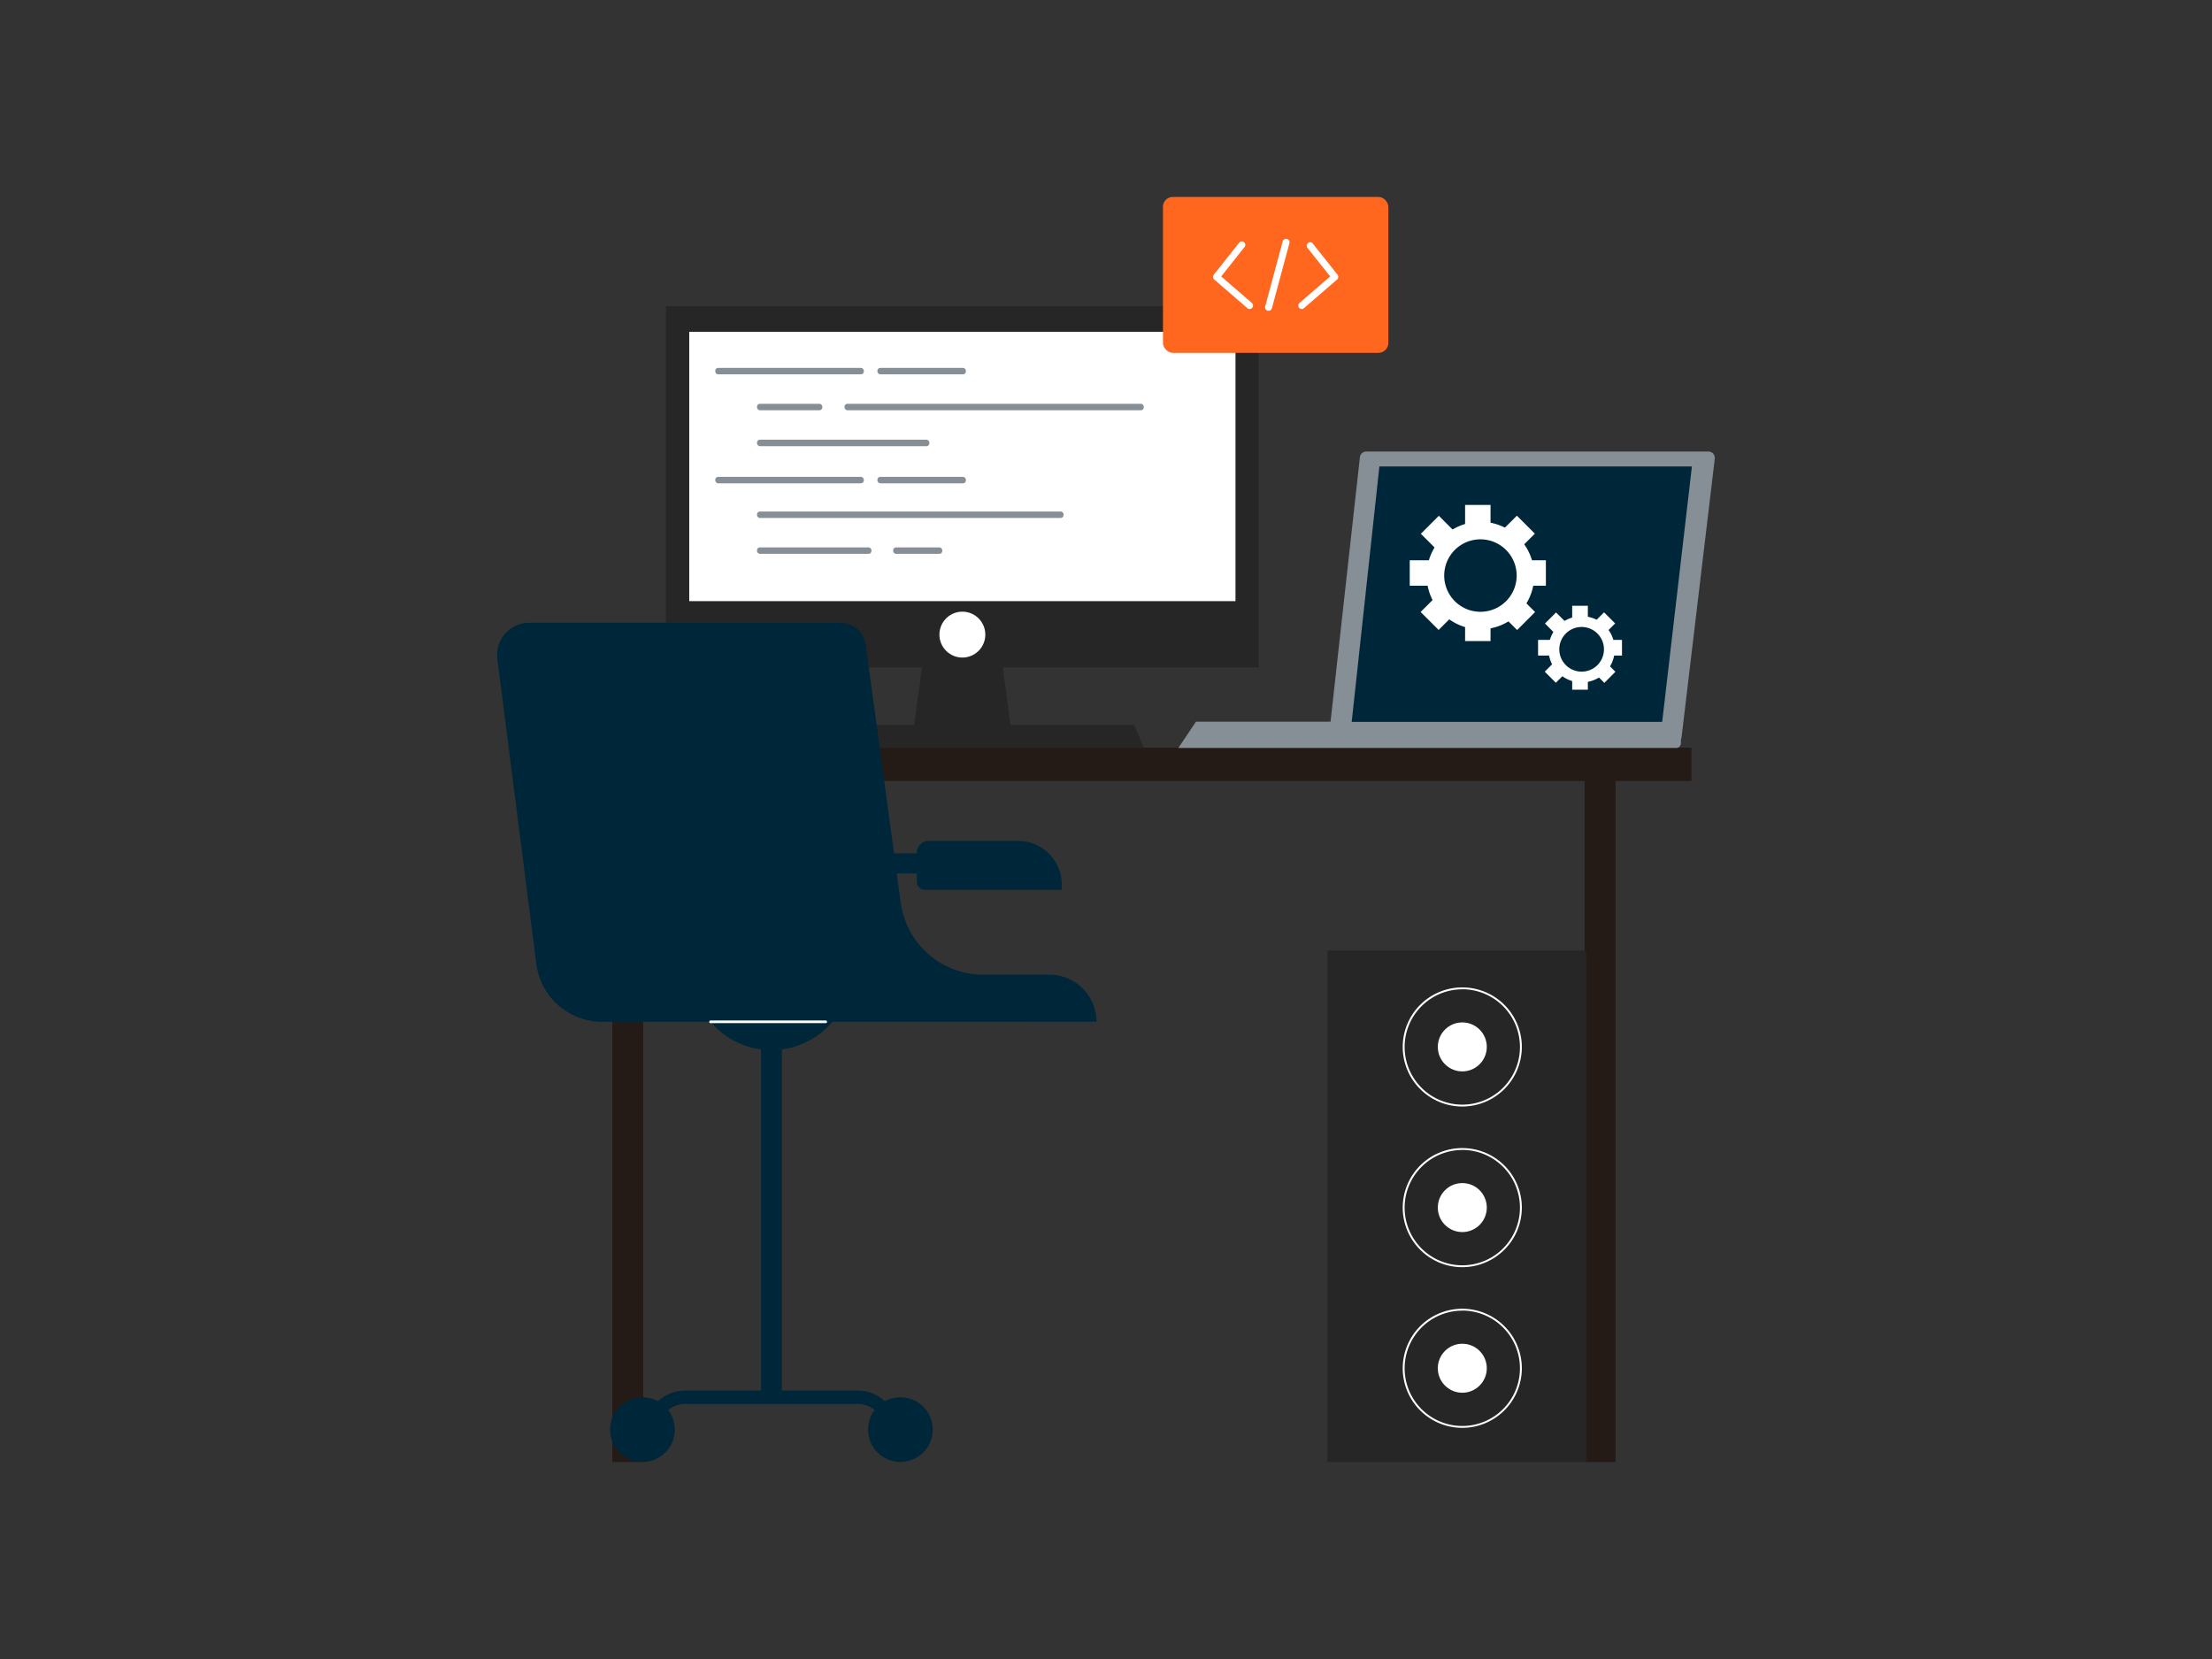
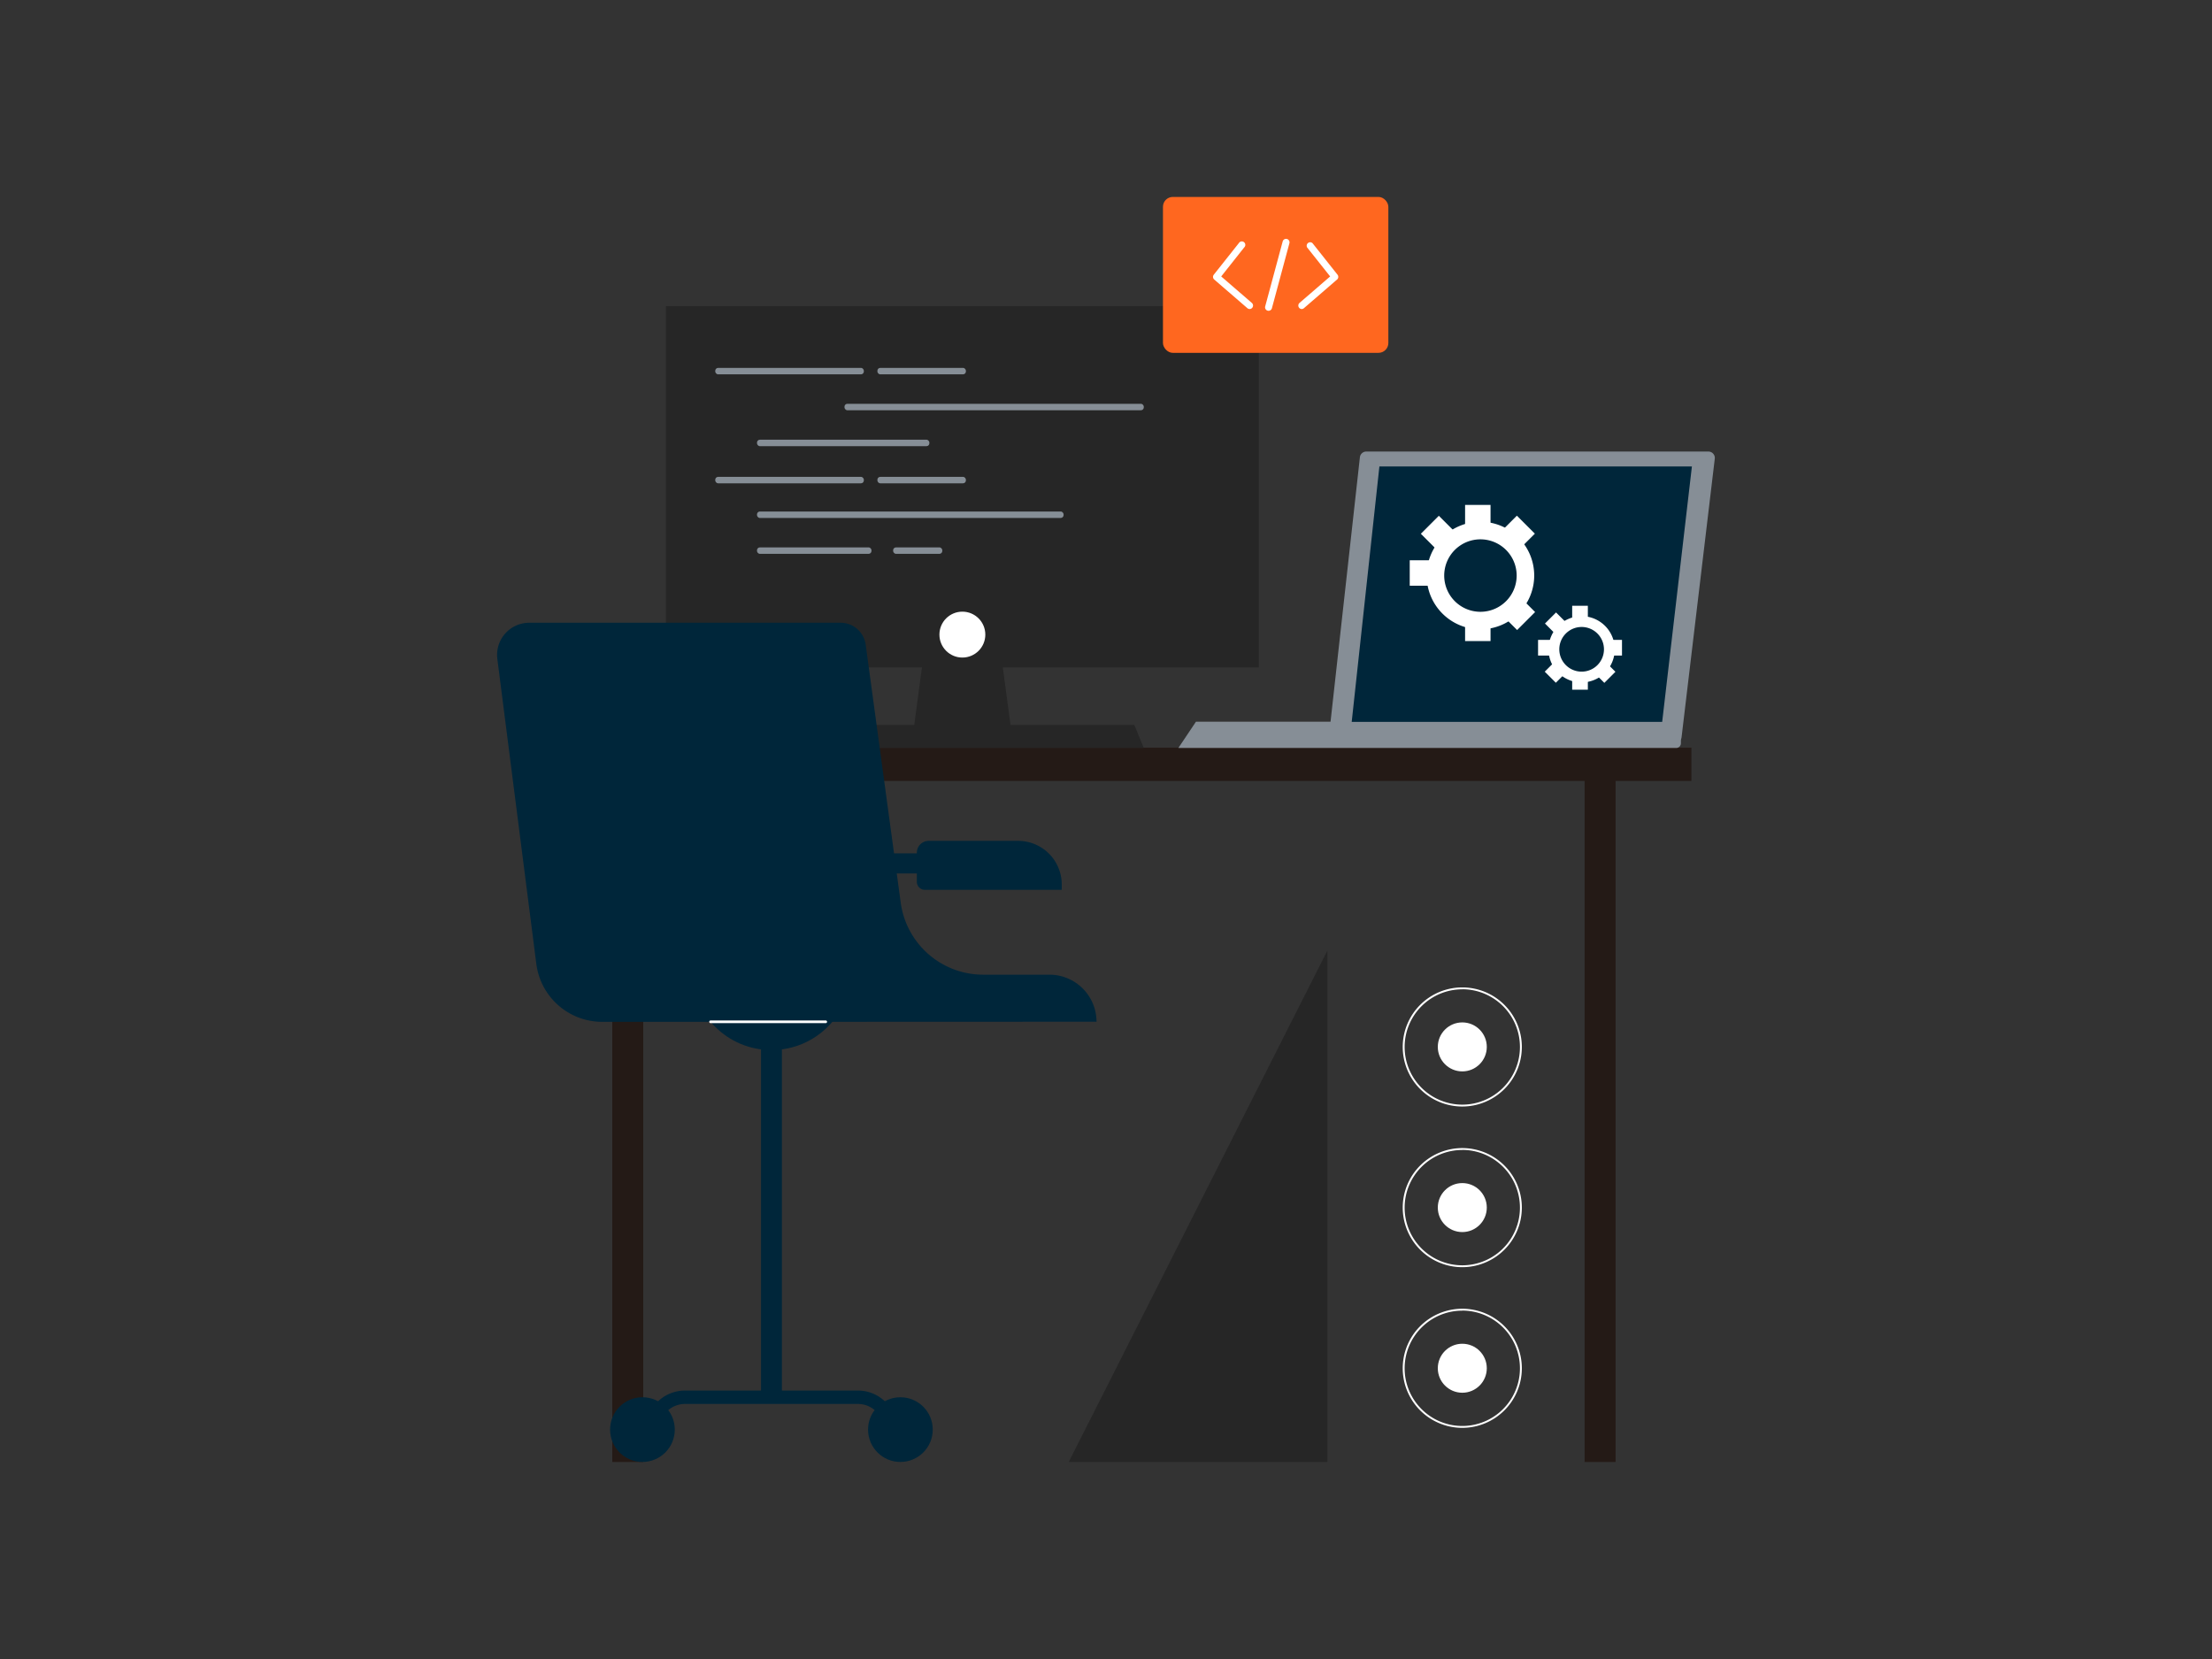
<svg xmlns="http://www.w3.org/2000/svg" xmlns:ns1="http://sodipodi.sourceforge.net/DTD/sodipodi-0.dtd" xmlns:ns2="http://www.inkscape.org/namespaces/inkscape" viewBox="0 0 1600 1200" version="1.1" id="svg589" ns1:docname="workspace.svg" width="1600" height="1200" ns2:version="1.2.2 (b0a8486541, 2022-12-01)">
  <rect x="0" y="0" width="1600" height="1200" fill="#333333" stroke="none" />
  <defs id="defs593" />
  <ns1:namedview id="namedview591" pagecolor="#ffffff" bordercolor="#000000" borderopacity="0.25" ns2:showpageshadow="2" ns2:pageopacity="0.0" ns2:pagecheckerboard="0" ns2:deskcolor="#d1d1d1" showgrid="false" ns2:zoom="1.0029297" ns2:cx="836.05062" ns2:cy="511.00291" ns2:window-width="2560" ns2:window-height="1372" ns2:window-x="0" ns2:window-y="0" ns2:window-maximized="1" ns2:current-layer="Web_developer_desk" ns2:lockguides="false" />
  <g id="Web_developer_desk" data-name="Web developer desk" transform="matrix(1.937,0,0,1.937,300.475,102.158)">
    <path d="m 43.63,226.46 h 432.86 v 12.42 H 43.63 Z" fill="#68003c" id="path474" style="fill:#241a16;fill-opacity:1" />
    <path d="M 73.52,230.82 H 85.08 V 493.2 H 73.52 Z" fill="#68003c" id="path476" style="fill:#241a16;fill-opacity:1" />
    <path d="m 436.62,230.82 h 11.56 V 493.2 h -11.56 z" fill="#68003c" id="path478" style="fill:#241a16;fill-opacity:1" />
    <path d="m 223.36,226.46 h -38.21 l 7.3,-54.72 h 23.6 z" fill="#68003c" id="path480" style="fill:#262626;fill-opacity:1" />
    <path d="M 272,226.57 H 103.06 l 3.53,-8.6 h 161.87 z" fill="#2351fb" id="path482" style="fill:#262626;fill-opacity:1" />
    <path d="m 93.55,61.61 h 221.4 V 196.47 H 93.55 Z" fill="#2351fb" id="path484" style="fill:#262626;fill-opacity:1" />
-     <path d="M 102.26,171.74 H 306.24 V 71.16 H 102.26 Z" fill="#68003c" id="path486" style="fill:#ffffff;fill-opacity:1" />
    <circle cx="204.25" cy="184.24" fill="#68003c" r="8.57" id="circle488" style="fill:#ffffff;fill-opacity:1" />
    <path d="m 129.06,302.2 h 7.8 v 168.58 h -7.8 z" fill="#e67925" id="path490" style="fill:#00263a;fill-opacity:1" />
    <path d="M 181.23,284.34 168.15,188 a 9.46,9.46 0 0 0 -9.37,-8.19 H 42.48 A 12,12 0 0 0 30.6,193.35 l 14.55,113.84 a 24.79,24.79 0 0 0 24.59,21.65 c 189,0 184.61,-0.1 184.61,0 A 17.6,17.6 0 0 0 236.74,311.23 H 212 a 31.07,31.07 0 0 1 -30.77,-26.89 z" fill="#e67925" id="path492" style="fill:#00263a;fill-opacity:1" />
    <path d="m 177.35,483.62 a 2.5,2.5 0 0 1 -2.5,-2.5 9.59,9.59 0 0 0 -9.58,-9.59 h -64.62 a 9.6,9.6 0 0 0 -9.58,9.59 2.5,2.5 0 0 1 -5,0 14.6,14.6 0 0 1 14.58,-14.59 h 64.62 a 14.6,14.6 0 0 1 14.58,14.59 2.5,2.5 0 0 1 -2.5,2.5 z" fill="#e67925" id="path494" style="fill:#00263a;fill-opacity:1" />
    <circle cx="84.78" cy="481.11" fill="#e67925" r="12.08" id="circle496" style="fill:#00263a;fill-opacity:1" />
    <circle cx="181.11" cy="481.11" fill="#e67925" r="12.08" id="circle498" style="fill:#00263a;fill-opacity:1" />
    <path d="m 154.33,265.92 h 51.13 v 7.52 h -51.13 z" fill="#e67925" id="path500" style="fill:#00263a;fill-opacity:1" />
    <path d="m 191.65,261.26 h 33.42 a 16.29,16.29 0 0 1 16.29,16.29 v 2 h -51.11 a 3,3 0 0 1 -3,-3 v -10.87 a 4.42,4.42 0 0 1 4.42,-4.42 z" fill="#e67925" id="path502" style="fill:#00263a;fill-opacity:1" />
    <circle cx="132.96" cy="309.6" fill="#e67925" r="29.78" id="circle504" style="fill:#00263a;fill-opacity:1" />
    <path d="m 153.22,329.33 h -43 a 0.5,0.5 0 0 1 -0.5,-0.5 0.51,0.51 0 0 1 0.5,-0.5 h 43 a 0.5,0.5 0 0 1 0.5,0.5 0.5,0.5 0 0 1 -0.5,0.5 z" fill="#68003c" id="path506" style="fill:#ffffff;fill-opacity:1" />
    <rect fill="#ffffff" height="2.41" rx="1.07" width="55.49" x="111.97" y="84.64" id="rect508" style="fill:#868e96;fill-opacity:1" />
-     <rect fill="#ffffff" height="2.41" rx="1.07" width="24.4" x="127.56" y="98.05" id="rect510" style="fill:#868e96;fill-opacity:1" />
    <rect fill="#ffffff" height="2.41" rx="1.07" width="64.37" x="127.56" y="111.46" id="rect512" style="fill:#868e96;fill-opacity:1" />
    <rect fill="#ffffff" height="2.41" rx="1.07" width="114.49" x="127.56" y="138.27" id="rect514" style="fill:#868e96;fill-opacity:1" />
    <rect fill="#ffffff" height="2.41" rx="1.07" width="42.75" x="127.56" y="151.67" id="rect516" style="fill:#868e96;fill-opacity:1" />
    <rect fill="#ffffff" height="2.41" rx="1.07" width="33.05" x="172.52" y="84.64" id="rect518" style="fill:#868e96;fill-opacity:1" />
    <rect fill="#ffffff" height="2.41" rx="1.07" width="111.77" x="160.23" y="98.05" id="rect520" style="fill:#868e96;fill-opacity:1" />
    <rect fill="#ffffff" height="2.41" rx="1.07" width="18.36" x="178.4" y="151.67" id="rect522" style="fill:#868e96;fill-opacity:1" />
    <rect fill="#ffffff" height="2.41" rx="1.07" width="55.49" x="111.97" y="125.33" id="rect524" style="fill:#868e96;fill-opacity:1" />
    <rect fill="#ffffff" height="2.41" rx="1.07" width="33.05" x="172.52" y="125.33" id="rect526" style="fill:#868e96;fill-opacity:1" />
    <rect fill="#fdc500" height="58.22" rx="3.67" width="84.16" x="279.16" y="20.8" id="rect528" style="fill:#ff671f;fill-opacity:1" />
    <path d="m 311.53,62.66 a 1.27,1.27 0 0 1 -0.85,-0.32 L 298.3,51.64 a 1.3,1.3 0 0 1 -0.17,-1.79 l 9.35,-11.79 a 1.3,1.3 0 1 1 2,1.61 l -8.57,10.82 11.44,9.89 a 1.3,1.3 0 0 1 -0.82,2.28 z" fill="#ffffff" id="path530" />
    <path d="m 331,62.66 a 1.3,1.3 0 0 1 -0.85,-2.28 L 341.59,50.49 333,39.67 a 1.3,1.3 0 0 1 2,-1.61 l 9.35,11.79 a 1.31,1.31 0 0 1 -0.17,1.79 l -12.38,10.7 a 1.27,1.27 0 0 1 -0.8,0.32 z" fill="#ffffff" id="path532" />
    <path d="m 318.58,63.32 a 1.3,1.3 0 0 1 -1.25,-1.63 l 6.52,-24.22 a 1.3,1.3 0 1 1 2.51,0.67 l -6.52,24.22 a 1.3,1.3 0 0 1 -1.26,0.96 z" fill="#ffffff" id="path534" />
    <g id="g4157" transform="translate(131.008)">
-       <path d="m 209.564,302.2 h 96.61 v 191 h -96.61 z" fill="#2351fb" id="path536" style="fill:#262626;fill-opacity:1" />
+       <path d="m 209.564,302.2 v 191 h -96.61 z" fill="#2351fb" id="path536" style="fill:#262626;fill-opacity:1" />
      <g id="g4144" transform="translate(-129.988)">
        <g id="g5032" transform="translate(2.065)">
          <g id="g3995-3-5" transform="matrix(0.708,0,0,0.708,112.894,47.525)" style="fill:#ffffff;fill-opacity:1">
            <path d="m 388.36,442 a 31.41,31.41 0 1 1 31.4,-31.4 31.44,31.44 0 0 1 -31.4,31.4 z m 0,-61.81 a 30.41,30.41 0 1 0 30.4,30.41 30.44,30.44 0 0 0 -30.4,-30.45 z" fill="#68003c" id="path540-6-3" style="fill:#ffffff;fill-opacity:1" />
            <circle cx="388.36" cy="410.56" fill="#68003c" r="12.92" id="circle542-7-5" style="fill:#ffffff;fill-opacity:1" />
          </g>
          <g id="g3995-3-5-6" transform="matrix(0.708,0,0,0.708,112.894,107.523)" style="fill:#ffffff;fill-opacity:1">
            <path d="m 388.36,442 a 31.41,31.41 0 1 1 31.4,-31.4 31.44,31.44 0 0 1 -31.4,31.4 z m 0,-61.81 a 30.41,30.41 0 1 0 30.4,30.41 30.44,30.44 0 0 0 -30.4,-30.45 z" fill="#68003c" id="path540-6-3-2" style="fill:#ffffff;fill-opacity:1" />
            <circle cx="388.36" cy="410.56" fill="#68003c" r="12.92" id="circle542-7-5-9" style="fill:#ffffff;fill-opacity:1" />
          </g>
          <g id="g3995-3-5-1" transform="matrix(0.708,0,0,0.708,112.894,167.521)" style="fill:#ffffff;fill-opacity:1">
            <path d="m 388.36,442 a 31.41,31.41 0 1 1 31.4,-31.4 31.44,31.44 0 0 1 -31.4,31.4 z m 0,-61.81 a 30.41,30.41 0 1 0 30.4,30.41 30.44,30.44 0 0 0 -30.4,-30.45 z" fill="#68003c" id="path540-6-3-27" style="fill:#ffffff;fill-opacity:1" />
            <circle cx="388.36" cy="410.56" fill="#68003c" r="12.92" id="circle542-7-5-0" style="fill:#ffffff;fill-opacity:1" />
          </g>
        </g>
      </g>
    </g>
    <path d="M 470.45,224.69 H 343.52 a 2.39,2.39 0 0 1 -2.37,-2.65 L 352.7,118 a 2.39,2.39 0 0 1 2.37,-2.12 h 127.78 a 2.39,2.39 0 0 1 2.37,2.67 l -12.4,104 a 2.4,2.4 0 0 1 -2.37,2.14 z" fill="#e67925" id="path544" style="fill:#868e96;fill-opacity:1" />
    <path d="M 470.82,226.57 H 284.91 l 6.57,-9.81 h 181.09 v 8.07 a 1.75,1.75 0 0 1 -1.75,1.74 z" fill="#e67925" id="path546" style="fill:#868e96;fill-opacity:1" />
    <path d="m 349.64,216.82 10.34,-95.37 h 116.7 l -11.1,95.37 z" fill="#68003c" id="path548" style="fill:#00263a;fill-opacity:1" />
    <g fill="#fdc500" id="g586" style="fill:#ffffff;fill-opacity:1">
      <path d="m 397.71,182.26 a 20.08,20.08 0 1 1 20.08,-20.07 20.09,20.09 0 0 1 -20.08,20.07 z m 0,-33.6 a 13.53,13.53 0 1 0 13.53,13.53 13.54,13.54 0 0 0 -13.53,-13.53 z" id="path550" style="fill:#ffffff;fill-opacity:1" />
      <path d="m 391.98,135.81 h 9.5 v 9.58 h -9.5 z" id="path552" style="fill:#ffffff;fill-opacity:1" />
      <path d="m 391.98,177.07 h 9.5 v 9.58 h -9.5 z" id="path554" style="fill:#ffffff;fill-opacity:1" />
-       <path d="m 412.61,156.44 h 9.5 v 9.58 h -9.5 z" transform="rotate(90,417.36,161.23)" id="path556" style="fill:#ffffff;fill-opacity:1" />
      <path d="m 371.35,156.44 h 9.5 v 9.58 h -9.5 z" transform="rotate(90,376.1,161.23)" id="path558" style="fill:#ffffff;fill-opacity:1" />
      <path d="m 406.57,171.03 h 9.5 v 9.58 h -9.5 z" transform="matrix(-0.707,0.707,-0.707,-0.707,826.49,9.29)" id="path560" style="fill:#ffffff;fill-opacity:1" />
      <path d="m 377.39,141.85 h 9.5 v 9.58 h -9.5 z" transform="matrix(-0.707,0.707,-0.707,-0.707,756.05,-19.89)" id="path562" style="fill:#ffffff;fill-opacity:1" />
      <path d="m 406.57,141.85 h 9.5 v 9.58 h -9.5 z" transform="matrix(0.707,0.707,-0.707,0.707,224.16,-247.9)" id="path564" style="fill:#ffffff;fill-opacity:1" />
-       <path d="m 377.39,171.03 h 9.5 v 9.58 h -9.5 z" transform="matrix(0.707,0.707,-0.707,0.707,236.25,-218.72)" id="path566" style="fill:#ffffff;fill-opacity:1" />
      <path d="m 435.5,202.1 a 12.37,12.37 0 1 1 12.37,-12.37 12.39,12.39 0 0 1 -12.37,12.37 z m 0,-20.71 a 8.34,8.34 0 1 0 8.34,8.34 8.35,8.35 0 0 0 -8.34,-8.34 z" id="path568" style="fill:#ffffff;fill-opacity:1" />
      <path d="m 431.97,173.47 h 5.85 v 5.91 h -5.85 z" id="path570" style="fill:#ffffff;fill-opacity:1" />
      <path d="m 431.97,198.9 h 5.85 v 5.91 h -5.85 z" id="path572" style="fill:#ffffff;fill-opacity:1" />
      <path d="m 444.68,186.18 h 5.85 v 5.91 h -5.85 z" transform="rotate(90,447.61,189.14)" id="path574" style="fill:#ffffff;fill-opacity:1" />
      <path d="m 419.25,186.18 h 5.85 v 5.91 h -5.85 z" transform="rotate(90,422.18,189.14)" id="path576" style="fill:#ffffff;fill-opacity:1" />
      <path d="m 440.96,195.17 h 5.85 v 5.91 h -5.85 z" transform="matrix(-0.707,0.707,-0.707,-0.707,897.86,24.35)" id="path578" style="fill:#ffffff;fill-opacity:1" />
      <path d="m 422.98,177.19 h 5.85 v 5.91 h -5.85 z" transform="matrix(-0.707,0.707,-0.707,-0.707,854.44,6.37)" id="path580" style="fill:#ffffff;fill-opacity:1" />
-       <path d="m 440.96,177.19 h 5.85 v 5.91 h -5.85 z" transform="matrix(0.707,0.707,-0.707,0.707,257.39,-261.11)" id="path582" style="fill:#ffffff;fill-opacity:1" />
      <path d="m 422.98,195.17 h 5.85 v 5.91 h -5.85 z" transform="matrix(0.707,0.707,-0.707,0.707,264.84,-243.13)" id="path584" style="fill:#ffffff;fill-opacity:1" />
    </g>
  </g>
</svg>